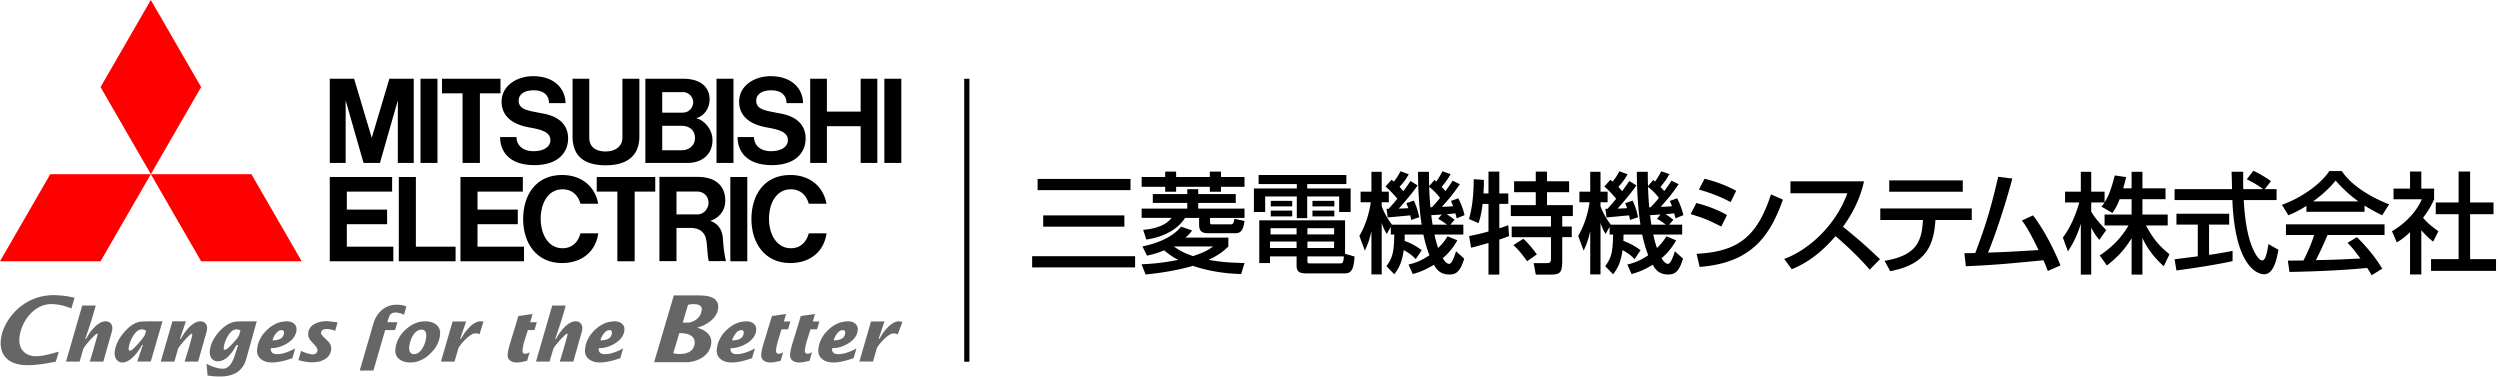
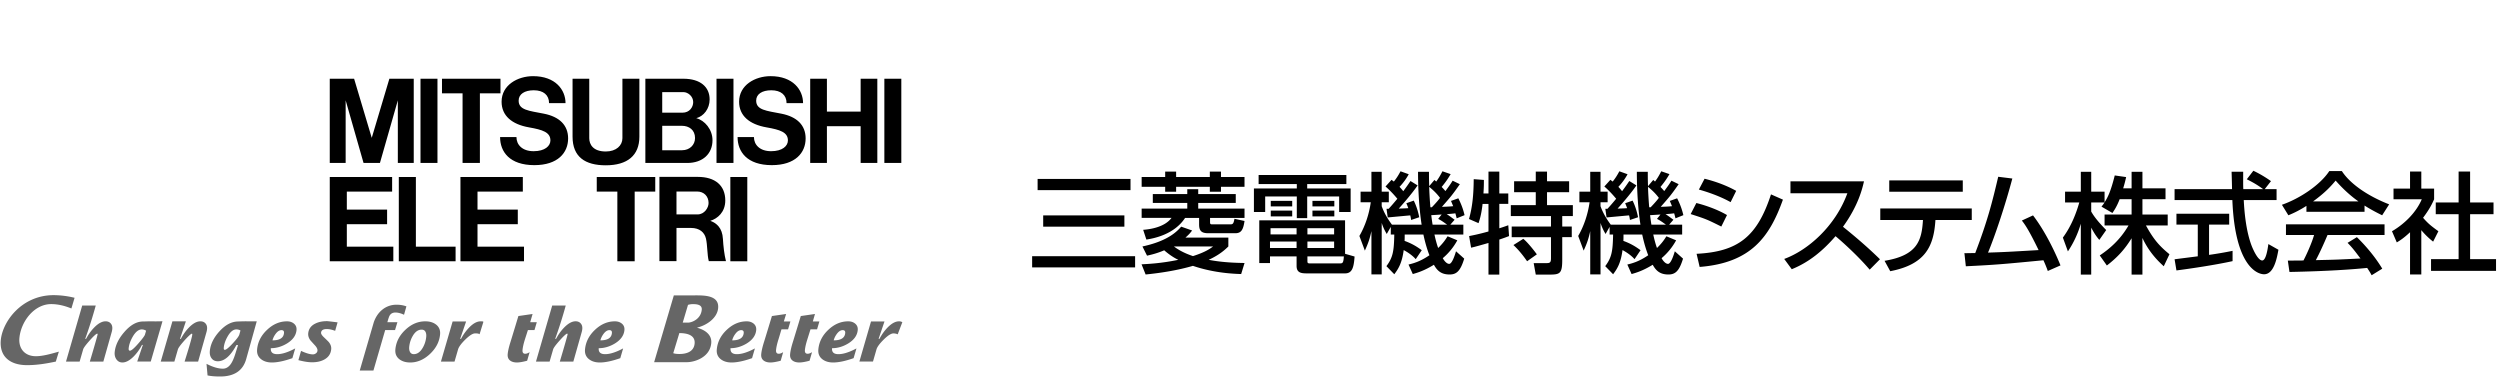
<svg xmlns="http://www.w3.org/2000/svg" version="1.1" width="302" height="45.482" viewBox="0 0 302 45.482">
  <style>.st0{fill:#666}.st1{fill:red}</style>
  <g id="name">
    <path d="M124.682 30.95h12.439v1.348h-12.439V30.95zm.661-9.333h11.223v1.348h-11.223v-1.348zm.674 4.402h9.809v1.361h-9.809v-1.361zM137.899 31.928c.754-.04 2.34-.106 4.442-.542-.251-.119-.872-.423-1.705-1.15-.833.357-1.481.515-2.075.648l-.555-1.111c2.208-.476 3.728-1.256 4.68-2.393l1.322.463c-.198.264-.344.449-.806.859h5.182v1.071c-.33.317-.991.978-2.379 1.613.767.145 2.062.357 4.336.384l-.41 1.335c-.753-.027-3.199-.093-5.829-.991-1.785.529-3.847.859-5.711 1.044l-.492-1.23zm2.855-11.197h1.322v.648h4.071v-.648h1.348v.648h2.842v1.19h-2.842v.595h-1.348v-.595h-4.071v.595h-1.322v-.595h-2.842v-1.19h2.842v-.648zm8.526 2.71v1.071h-4.534v.687h5.592v1.124h-4.164v.568c0 .145.066.212.225.212h2.221c.317 0 .396-.092.502-.674l1.216.264c-.159 1.124-.436 1.481-1.124 1.481h-3.239c-.846 0-1.124-.291-1.124-1.071v-.78h-1.692c-1.309 1.996-3.741 2.472-4.679 2.617l-.384-1.177c.463-.04 2.512-.198 3.424-1.441h-3.609v-1.124h5.512v-.687h-4.164V23.44h4.164v-.582h1.322v.582h4.535zm-7.469 6.332c.317.238.991.727 2.3 1.163 1.547-.489 2.128-.938 2.432-1.163h-4.732zM152.04 21.141h10.602v1.097h-4.733v.529h5.248v2.842h-1.388v-1.877h-3.86v2.617h-1.256v-2.617h-3.82v1.877h-1.361v-2.842h5.182v-.529h-4.614v-1.097zm11.594 9.848c-.093 1.269-.264 2.036-1.15 2.036h-4.574c-.674 0-1.282-.04-1.282-.899v-1.15h-3.212v.806h-1.296v-5.169h10.364v4.045l1.15.331zm-10.219-1.811v.78h3.212v-.78h-3.212zm.066-1.613v.754h3.146v-.754h-3.146zm.027-3.304h2.591v.674h-2.591v-.674zm0 1.176h2.591v.701h-2.591v-.701zm4.428 2.128v.754h3.226v-.754h-3.226zm0 1.613v.78h3.226v-.78h-3.226zm0 1.798v.476c0 .291 0 .37.331.37h3.556c.37 0 .462-.04.515-.846h-4.402zm.608-6.715h2.644v.674h-2.644v-.674zm0 1.176h2.644v.701h-2.644v-.701zM171.021 31.306c-.529-.595-1.256-.991-1.454-1.097-.212 1.586-.648 2.274-1.137 2.921l-.952-.978c.793-1.058.912-1.824.952-3.82h-.423v-.925l-.489.859c-.198-.344-.396-.688-.608-1.335v6.213h-1.242v-5.222c-.199.872-.331 1.335-.793 2.353l-.661-1.771c.714-1.229 1.177-2.657 1.375-4.071h-1.23V23.15h1.309v-2.393h1.242v2.393h.859v1.282h-.859v.476c.132.357.436 1.163 1.242 2.234h3.583c-.251-1.547-.436-3.9-.436-6.385h1.322c0 .608 0 .952.027 1.732l.635-.754c.119.119.158.145.212.198.291-.397.489-.727.753-1.243l.991.344c-.198.331-.45.78-1.084 1.547.159.172.291.304.45.502.529-.701.727-1.018.873-1.256l.872.423c-.899 1.282-1.018 1.428-2.168 2.736.767-.026.991-.04 1.362-.079-.119-.291-.172-.423-.265-.635l.886-.317c.515 1.005.674 1.718.753 2.036l-.952.383c-.093-.383-.119-.463-.159-.608-.344.053-.727.079-1.044.106.278.172.344.225.952.674l-.516.595h1.573v1.19h-3.49c.132.635.317 1.282.449 1.626.648-.635.886-1.018 1.137-1.414l1.176.489a7.53 7.53 0 0 1-1.758 2.155c.145.264.45.688.78.688.331 0 .661-.978.82-1.52l.991.886c-.463 1.533-.952 1.917-1.771 1.917-.939 0-1.467-.396-1.89-1.176-1.203.74-2.01.965-2.551 1.124l-.516-1.15c.529-.132 1.375-.33 2.525-1.124-.198-.489-.489-1.375-.727-2.498h-2.26c0 .317 0 .489-.013.767 1.005.357 1.639.806 2.075 1.124l-.728 1.081zm-3.279-6.08c.251-.264.542-.595 1.058-1.216-.198-.238-.714-.859-1.428-1.481l.727-.806c.119.092.212.159.278.212.317-.397.516-.701.807-1.243l.991.357a7.108 7.108 0 0 1-1.111 1.52c.145.159.278.304.45.529.463-.621.648-.899.873-1.23l.859.529c-.78 1.15-2.168 2.683-2.274 2.802.33-.013.833-.026 1.15-.053-.092-.251-.145-.397-.238-.595l.899-.317c.357.727.542 1.414.661 2.009l-.978.331a5.146 5.146 0 0 0-.106-.555c-.053 0-2.498.225-2.723.251l-.145-1.044h.25zm6.213-1.322c-.41-.555-.846-.952-1.308-1.335.013.595.079 1.758.145 2.472h.172c.595-.622.846-.939.991-1.137zm.199 2.009c-.159.013-1.19.079-1.256.079.053.476.132.991.159 1.15h1.758c-.463-.331-.635-.463-1.084-.701l.423-.528zM179.095 24.631c-.145 1.348-.397 2.049-.489 2.327l-1.15-.502c.423-1.507.555-2.974.568-4.812l1.229.092c0 .476 0 .859-.053 1.639h.608v-2.644h1.309v2.644h1.084v1.256h-1.084v2.948c.33-.106.582-.185 1.084-.37l.092 1.309c-.304.119-.542.212-1.176.423v4.23h-1.309v-3.82c-.515.145-1.679.489-2.102.568l-.238-1.401c.462-.093 1.11-.212 2.339-.555v-3.331h-.712zm6.425-3.9h1.361v1.163h2.67v1.322h-2.67v1.56h3.12v1.322h-1.282v1.269h1.15v1.282h-1.15v2.736c0 1.666-.278 1.785-1.547 1.785h-1.652l-.251-1.388h1.613c.436 0 .476-.198.476-.621v-2.512h-4.745v-1.282h4.745v-1.269h-4.851v-1.322h3.014v-1.56h-2.617v-1.322h2.617v-1.163zm-1.507 8.117c.608.489 1.52 1.705 1.639 1.877l-1.177.833c-.251-.344-.78-1.137-1.652-1.957l1.19-.753zM197.454 31.306c-.529-.595-1.256-.991-1.454-1.097-.212 1.586-.648 2.274-1.137 2.921l-.952-.978c.793-1.058.912-1.824.952-3.82h-.423v-.925l-.489.859c-.198-.344-.396-.688-.608-1.335v6.213H192.1v-5.222c-.199.872-.331 1.335-.793 2.353l-.661-1.771c.714-1.229 1.177-2.657 1.375-4.071h-1.23V23.15h1.309v-2.393h1.242v2.393h.859v1.282h-.859v.476c.132.357.436 1.163 1.242 2.234h3.583c-.251-1.547-.436-3.9-.436-6.385h1.322c0 .608 0 .952.027 1.732l.635-.754c.119.119.158.145.212.198.291-.397.489-.727.753-1.243l.991.344c-.198.331-.45.78-1.084 1.547.159.172.291.304.45.502.529-.701.727-1.018.873-1.256l.872.423c-.899 1.282-1.018 1.428-2.168 2.736.767-.026.991-.04 1.362-.079-.119-.291-.172-.423-.265-.635l.886-.317c.515 1.005.674 1.718.753 2.036l-.952.383c-.093-.383-.119-.463-.159-.608-.344.053-.727.079-1.044.106.278.172.344.225.952.674l-.516.595h1.573v1.19h-3.49c.132.635.317 1.282.449 1.626.648-.635.886-1.018 1.137-1.414l1.176.489a7.53 7.53 0 0 1-1.758 2.155c.145.264.45.688.78.688.331 0 .661-.978.82-1.52l.991.886c-.463 1.533-.952 1.917-1.771 1.917-.939 0-1.467-.396-1.89-1.176-1.203.74-2.01.965-2.551 1.124l-.516-1.15c.529-.132 1.375-.33 2.525-1.124-.198-.489-.489-1.375-.727-2.498h-2.261c0 .317 0 .489-.013.767 1.005.357 1.639.806 2.075 1.124l-.726 1.081zm-3.278-6.08c.251-.264.542-.595 1.058-1.216-.198-.238-.714-.859-1.428-1.481l.727-.806c.119.092.212.159.278.212.317-.397.516-.701.807-1.243l.991.357a7.108 7.108 0 0 1-1.111 1.52c.145.159.278.304.45.529.463-.621.648-.899.873-1.23l.859.529c-.78 1.15-2.168 2.683-2.274 2.802.33-.013.833-.026 1.15-.053-.092-.251-.145-.397-.238-.595l.899-.317c.357.727.542 1.414.661 2.009l-.978.331a5.146 5.146 0 0 0-.106-.555c-.053 0-2.498.225-2.723.251l-.145-1.044h.25zm6.213-1.322c-.41-.555-.846-.952-1.309-1.335.013.595.079 1.758.145 2.472h.172c.595-.622.846-.939.992-1.137zm.198 2.009c-.159.013-1.19.079-1.256.079.053.476.132.991.159 1.15h1.758c-.463-.331-.635-.463-1.084-.701l.423-.528zM207.934 27.367c-1.732-.859-1.771-.885-3.701-1.507l.687-1.335c.635.159 2.274.621 3.701 1.454l-.687 1.388zm-2.987 3.292c4.984-.251 7.311-2.036 8.989-7.178l1.441.635c-1.613 4.521-3.873 7.641-10.06 8.13l-.37-1.587zm4.111-6.24c-1.613-.899-3.411-1.401-3.834-1.52l.688-1.309c.449.119 2.141.529 3.82 1.467l-.674 1.362zM215.533 31.28c2.829-1.031 6.16-3.913 7.628-7.932h-6.874v-1.441h8.883c-.185.793-.648 2.882-2.538 5.486 1.547 1.242 3.053 2.538 4.468 3.926l-1.242 1.256c-1.494-1.758-3.516-3.543-4.125-4.045-1.533 1.771-3.199 3.146-5.288 3.992l-.912-1.242zM238.189 25.186v1.388H233.8c-.198 3.173-1.203 5.367-5.459 6.187l-.687-1.256c3.965-.648 4.494-2.446 4.64-4.931h-5.156v-1.388h11.051zm-1.085-3.397v1.375h-8.883v-1.375h8.883zM245.589 26.019c1.428 1.864 2.617 4.309 3.318 6.041l-1.533.674a15.04 15.04 0 0 0-.529-1.295c-5.089.489-5.644.542-9.372.727l-.172-1.586c.304.013.952-.013 1.308-.013 1.507-3.939 2.062-6.187 2.776-9.214l1.705.212c-.859 3.252-2.115 6.98-2.935 8.949 2.062-.066 2.472-.092 6.108-.304-1.23-2.538-1.666-3.107-2.023-3.569l1.349-.622zM256.056 24.062c-.344.886-.621 1.282-.873 1.666l-1.322-.767a6.16 6.16 0 0 0 .37-.502h-1.613v1.097c.449.806 1.203 1.613 1.811 2.234l-.833 1.19c-.397-.463-.635-.846-.978-1.481v5.671h-1.256v-6.147a12.06 12.06 0 0 1-1.559 3.344l-.608-1.665c1.044-1.414 1.639-3.027 1.983-4.243h-1.719V23.15h1.904v-2.393h1.256v2.393h1.613v1.295c.37-.582.74-1.282 1.229-3.252l1.375.198c-.079.37-.185.806-.357 1.361h1.018v-1.996h1.309v1.996h2.789v1.309h-2.789v1.851h3.053v1.322h-2.63c.925 1.692 1.626 2.485 2.842 3.477l-.688 1.454c-.489-.449-1.732-1.573-2.578-3.424v4.428h-1.309V28.78c-.806 1.309-1.665 2.274-2.987 3.292l-.859-1.216c1.163-.78 2.459-1.864 3.477-3.622h-2.895v-1.322h3.265v-1.851h-1.441zM273.583 22.846h1.427v1.322h-3.965c.053 1.005.212 3.715 1.018 5.684.066.145.661 1.613 1.216 1.613.45 0 .661-1.375.74-1.983l1.216.688c-.185 1.018-.542 2.961-1.732 2.961-.793 0-3.516-.912-3.834-8.963h-6.98v-1.322h6.94c0-.291-.04-1.758-.053-2.102h1.401c0 .82-.013 1.573.013 2.102h2.393c-.635-.476-1.177-.793-1.97-1.19l.793-1.031a13.96 13.96 0 0 1 2.128 1.256l-.751.965zM262.69 31.32c.714-.092 2.499-.317 2.802-.357V27.13h-2.578v-1.31h6.372v1.309h-2.433v3.662a48.571 48.571 0 0 0 2.842-.489v1.243c-2.155.476-5.222.925-6.781 1.124l-.224-1.349zM278.616 24.869a13.064 13.064 0 0 1-2.181 1.137l-.78-1.269c2.128-.74 4.6-2.366 5.724-4.071h1.52c.965 1.507 3.093 3.001 5.711 4.019l-.846 1.322c-.555-.278-1.322-.661-2.128-1.177v.754h-7.019v-.715zm7.879 8.381c-.159-.291-.238-.436-.542-.886-1.811.185-4.772.397-9.386.489l-.198-1.375c.278 0 1.481 0 1.89-.013.344-.648 1.005-2.088 1.282-3.08h-3.397v-1.282h11.91v1.282h-6.887c-.45 1.071-.965 2.194-1.414 3.04 2.472-.053 2.75-.066 5.393-.198-.648-.859-.978-1.309-1.56-1.89l1.124-.688c.41.397 1.917 1.89 3.067 3.807l-1.282.794zm-1.599-8.923c-1.428-1.005-2.433-2.155-2.75-2.512-.529.635-1.243 1.441-2.723 2.512h5.473zM292.494 33.157h-1.361v-5.103c-.793.74-1.19.978-1.6 1.229l-.581-1.348c1.692-.991 2.987-2.419 3.596-3.86h-3.411V22.78h1.996v-2.062h1.361v2.062h1.547v1.295c-.224.502-.529 1.163-1.335 2.234.674.767.991.991 1.851 1.626l-.635 1.256a9.553 9.553 0 0 1-1.428-1.388v5.354zm4.507-12.439h1.388v3.741h2.829v1.414h-2.829v5.433h3.133v1.414h-7.852v-1.414h3.331v-5.433h-2.762v-1.414h2.762v-3.741z" />
  </g>
-   <path id="line" d="M116.476 9.513h.631v34.185h-.631z" />
  <g id="logo">
    <path class="st0" d="M17.51 40.428c-.05.153-.314.504-.787 1.051-.51.587-.851.883-1.021.883-.125 0-.176-.092-.159-.275.043-.452.208-.924.493-1.418.339-.584.706-.875 1.102-.875a.99.99 0 0 1 .511.156l-.139.478zm.987-1.609c-.512-.013-.958.016-1.211.016-.778 0-1.536.426-2.269 1.275-.697.802-1.084 1.611-1.162 2.425-.032.33.033.617.198.86.177.26.423.392.736.392.433 0 .894-.253 1.385-.752.382-.396.708-.851.976-1.365h.105l-.68 2.006h1.635l1.417-4.867c-.262.002-.593.021-1.13.01zM28.909 40.425c-.059.195-.322.547-.792 1.053-.482.523-.803.782-.963.782-.098 0-.139-.092-.121-.276.042-.432.199-.884.474-1.357.322-.557.671-.835 1.045-.835.176 0 .344.044.497.13l-.14.503zm.969-1.61c-.494-.009-1.104.021-1.104.021-.789 0-1.545.398-2.268 1.193-.692.757-1.079 1.551-1.159 2.377-.03.347.033.635.202.864.175.247.43.371.763.371.8 0 1.549-.652 2.245-1.959h.198c-.115.373-.228.743-.345 1.115-.168.524-.348.921-.54 1.188-.264.367-.58.551-.948.551-.553 0-1.213-.193-1.976-.586l.125 1.401c.405.087.911.13 1.514.13 1.714 0 2.766-.706 3.158-2.114l1.271-4.549c-.247-.003-.636.003-1.136-.003zM32.914 41.115c.074-.282.203-.542.387-.788.221-.296.456-.446.698-.446.228 0 .332.116.308.355-.056.587-.52.879-1.393.879zm.569 1.667c-.552 0-.808-.239-.768-.72.668 0 1.317-.188 1.944-.566.713-.435 1.098-.972 1.159-1.614.032-.331-.073-.593-.315-.794-.222-.181-.501-.271-.835-.271-.873 0-1.672.337-2.394 1.017-.724.675-1.13 1.466-1.214 2.365-.049.514.116.916.499 1.206.331.254.76.383 1.29.383.662 0 1.486-.174 2.471-.523l.344-1.178c-.865.465-1.591.695-2.181.695zM40.779 38.941l-.292 1.023c-.382-.141-.719-.215-1.013-.215-.431 0-.661.147-.689.437-.013.135.092.31.314.528.363.344.57.549.628.62.218.277.314.563.283.852-.052.553-.329.967-.828 1.242-.402.223-.894.336-1.477.336-.451 0-1.004-.086-1.659-.259l.321-1.116c.604.28 1.08.42 1.428.42a.586.586 0 0 0 .37-.128.427.427 0 0 0 .185-.32c.018-.176-.074-.38-.279-.613a43.61 43.61 0 0 1-.574-.633c-.204-.278-.291-.561-.264-.847.05-.525.329-.916.841-1.172.394-.202.867-.3 1.431-.3.081.001.506.048 1.274.145zM49.094 37.011l-.287 1.012c-.377-.181-.726-.27-1.047-.27-.313 0-.54.122-.691.366-.069.117-.16.383-.275.804h1.212l-.285.947h-1.19l-1.42 4.887h-1.654l1.698-5.834c.228-.649.579-1.162 1.055-1.537a2.687 2.687 0 0 1 1.71-.576c.423 0 .813.066 1.174.201zM51.058 42.026c-.299.506-.657.756-1.07.756a.487.487 0 0 1-.468-.285c-.08-.157-.109-.354-.087-.592.045-.477.189-.919.429-1.329.294-.505.651-.755 1.07-.755.223 0 .382.092.474.28.076.158.105.356.081.598a3.172 3.172 0 0 1-.429 1.327zm1.609-2.826c-.336-.256-.767-.383-1.296-.383-.874 0-1.672.337-2.394 1.017-.725.675-1.13 1.466-1.216 2.365-.049.514.116.916.495 1.206.337.254.769.383 1.295.383.862 0 1.66-.346 2.388-1.028.731-.688 1.138-1.473 1.221-2.355.05-.512-.116-.915-.493-1.205zM58.396 38.872l-.466 1.512c-.105-.117-.414-.109-.541-.109-.283-.001-.679.251-1.191.754-.486.482-.773.873-.86 1.167l-.43 1.482h-1.644l1.414-4.847h1.63l-.724 2.105h.107c.272-.519.6-.972.977-1.364.488-.503.951-.754 1.382-.754.163 0 .239-.015.346.054zM64.844 38.926l-.28.944h-.792c-.127.4-.254.796-.382 1.19-.147.484-.238.887-.268 1.21-.03.31.08.464.33.464.15 0 .325-.064.525-.193l-.298 1.036c-.523.14-.935.211-1.235.211-.346 0-.62-.079-.821-.233-.23-.176-.325-.436-.294-.777.034-.383.151-.875.339-1.471.153-.479.953-3.129.953-3.129l1.715-.248-.289.996h.797zM72.526 41.115c.075-.282.205-.542.386-.788.224-.296.456-.446.699-.446.229 0 .331.116.307.355-.053.587-.519.879-1.392.879zm.566 1.667c-.549 0-.806-.239-.766-.72.669 0 1.317-.188 1.946-.566.709-.435 1.096-.972 1.158-1.614.03-.331-.071-.593-.314-.794-.223-.181-.504-.271-.838-.271-.872 0-1.67.337-2.394 1.017-.722.675-1.128 1.466-1.213 2.365-.049.514.119.916.499 1.206.331.254.761.383 1.289.383.663 0 1.485-.174 2.472-.523l.343-1.178c-.861.465-1.588.695-2.182.695zM88.446 41.115c.075-.282.202-.542.388-.788.221-.296.454-.446.698-.446.229 0 .332.116.308.355-.057.587-.523.879-1.394.879zm.566 1.667c-.549 0-.805-.239-.765-.72.667 0 1.319-.188 1.946-.566.709-.435 1.095-.972 1.155-1.614.032-.331-.072-.593-.313-.794-.225-.181-.504-.271-.835-.271-.876 0-1.672.337-2.397 1.017-.724.675-1.129 1.466-1.213 2.365-.051.514.115.916.495 1.206.333.254.763.383 1.293.383.662 0 1.486-.174 2.472-.523l.343-1.178c-.86.465-1.588.695-2.181.695zM95.48 38.836l-.282.945h-.792c-.128.396-.26.885-.388 1.279-.148.484-.239.887-.271 1.21-.029.31.082.464.332.464.149 0 .322-.064.526-.193l-.297 1.036c-.525.14-.939.211-1.241.211-.345 0-.617-.079-.818-.233-.229-.176-.325-.436-.294-.777.037-.383.15-.875.338-1.471.153-.479.955-3.129.955-3.129l1.714-.248-.276.905h.794zM98.981 38.836l-.279.945h-.792c-.128.396-.276.885-.402 1.279-.152.484-.24.887-.274 1.21-.03.31.082.464.333.464.148 0 .324-.064.526-.193l-.297 1.036c-.526.14-.938.211-1.238.211-.348 0-.622-.079-.824-.233-.225-.176-.323-.436-.288-.777.036-.383.148-.875.335-1.471.151-.479.954-3.129.954-3.129l1.714-.248-.26.905h.792zM100.708 41.115c.076-.282.205-.542.388-.788.222-.296.456-.446.698-.446.228 0 .332.116.308.355-.054.587-.52.879-1.394.879zm.569 1.667c-.552 0-.807-.239-.767-.72.669 0 1.317-.188 1.944-.566.712-.435 1.098-.972 1.159-1.614.033-.331-.073-.593-.315-.794-.221-.181-.5-.271-.835-.271-.874 0-1.673.337-2.394 1.017-.723.675-1.127 1.466-1.212 2.365-.05.514.115.916.496 1.206.334.254.762.383 1.292.383.66 0 1.485-.174 2.471-.523l.344-1.178c-.867.465-1.592.695-2.183.695zM.097 41.078c-.182 1.899 1.008 3.032 3.181 3.032 1.215 0 2.382-.203 3.465-.431.042-.139.268-.883.368-1.199-.097.023-.194.052-.194.052-.835.235-1.783.499-2.578.499-1.319 0-2.12-.891-1.993-2.218.188-1.969 1.776-4.078 3.838-4.078.776 0 1.594.182 2.44.529l.385-1.291a10.758 10.758 0 0 0-2.529-.319c-3.828 0-6.165 3.151-6.383 5.424zM82.064 40.238c.885 0 1.946.212 1.846 1.269-.09.967-.961 1.254-1.818 1.254-.27 0-.516-.012-.764-.095l.736-2.428zm1.047-3.41a2.07 2.07 0 0 1 .574-.09c.499 0 1.146.063 1.086.682-.108 1.14-1.216 1.552-1.648 1.552h-.649l.637-2.144zm-4.092 6.924h3.95c.914 0 2.784-.558 2.949-2.29.099-1.051-.783-1.621-1.692-1.866l.001-.024c1.135-.277 2.407-1.134 2.523-2.341.149-1.563-1.639-1.551-2.797-1.551h-2.554l-2.38 8.072zM109.002 38.921l-.56 1.467c-.128-.075-.383-.114-.506-.114-.287-.001-.684.251-1.194.754-.483.482-.772.873-.859 1.167l-.428 1.482h-1.643l1.405-4.842h1.629l-.712 2.1h.103c.274-.519.599-.972.976-1.364.49-.503.952-.754 1.384-.754a.738.738 0 0 1 .405.104zM23.933 43.679l-1.634-.001s.852-2.665.924-3.225c0 0 .036-.178-.082-.137-.112.038-.476.378-.916.876-.438.5-.681.834-.732 1.005l-.429 1.481h-1.646l1.408-4.86h1.626l-.712 2.118h.107c.273-.518.594-.977.973-1.366.492-.505.953-.755 1.383-.755.276 0 .491.094.646.287.104.132.258.395.105.973l-1.021 3.604zM10.851 43.678s.82-2.724.927-3.225c0 0 .056-.192-.079-.137-.139.052-.482.38-.92.878-.439.499-.683.834-.732 1.005l-.429 1.481H7.973l1.958-6.77h1.635a54.212 54.212 0 0 1-1.275 4.027l.104.003c.274-.52.597-.978.977-1.369.491-.505.953-.756 1.384-.756.276 0 .493.095.646.288.102.131.256.395.103.971l-1.021 3.606h-1.633zM67.626 43.678s.819-2.725.926-3.227c0 0 .057-.191-.08-.138-.136.053-.479.381-.918.879-.44.497-.682.834-.732 1.005l-.43 1.481h-1.646l1.96-6.77h1.635a52.414 52.414 0 0 1-1.277 4.028h.107c.274-.519.595-.977.977-1.368.491-.503.952-.756 1.383-.756.277 0 .492.095.645.288.104.133.257.397.107.971l-1.024 3.607h-1.633z" />
    <g>
-       <path class="st1" d="M12.147 31.561H0L6.073 21.04h12.148zM24.296 31.561h12.147L30.37 21.04H18.221zM24.296 10.521 18.221 0l-6.074 10.521 6.074 10.519z" />
-     </g>
+       </g>
    <g>
      <path d="M41.897 27.082h4.865v-1.764h-4.865v-2.17h5.472v-1.766H39.835v10.179h7.679v-1.765h-5.617zM41.755 12.121l2.162 7.565h1.979l2.162-7.565v7.565h1.922V9.51h-2.944l-2.129 7.143-2.131-7.143h-2.941v10.176h1.92zM86.554 9.51h2.049v10.175h-2.049zM88.225 21.382h2.048v10.179h-2.048zM106.83 9.51h2.049v10.175h-2.049zM50.796 9.51h2.05v10.175h-2.05zM103.966 13.479h-4.075V9.51h-2.019v10.176h2.019v-4.443h4.075v4.443h2.015V9.51h-2.015zM55.878 19.686h2.093v-8.414h2.487V9.51H53.392v1.762h2.486zM74.576 31.561h2.093v-8.413h2.486v-1.766h-7.067v1.766h2.488zM73.177 19.969c2.612 0 4.06-1.188 4.06-3.46V9.51h-2.049v7.184c0 .876-.738 1.606-2.011 1.606-1.54 0-1.995-.863-1.995-1.606V9.51h-2.017v6.999c0 2.446 1.519 3.46 4.012 3.46zM57.683 27.082h4.867v-1.764h-4.867v-2.17h5.475v-1.766h-7.536v10.179H63.3v-1.765h-5.617zM80.076 19.686h2.938c1.914 0 3.056-1.144 3.056-2.747 0-1.296-.938-2.406-1.961-2.663.894-.227 1.615-1.14 1.615-2.263 0-1.501-1.11-2.503-3.173-2.503H77.96v10.175H80.076zm2.327-1.538h-2.405v-2.951h2.38c.856 0 1.583.493 1.583 1.48-.001.833-.66 1.471-1.558 1.471zm.151-7.022c.56 0 1.185.519 1.185 1.205 0 .61-.438 1.281-1.299 1.281h-2.443v-2.486h2.557zM85.805 26.675c.873-.264 1.809-1.046 1.809-2.459 0-1.809-1.224-2.848-3.311-2.848h-4.645v10.178h2.061v-4.011h1.75c1.059 0 1.634.549 1.808 1.275.191.8.142 1.992.345 2.736h2.073c-.202-.779-.319-1.839-.365-2.676-.073-1.377-.799-1.927-1.525-2.195zm-4.086-.773v-2.769h2.483c.838 0 1.395.587 1.395 1.39 0 .565-.494 1.379-1.334 1.379h-2.544zM50.238 21.382h-2.062v10.179h6.859v-1.765h-4.797zM63.898 15.385c1.652.288 2.592.594 2.592 1.579 0 .667-.661 1.301-2.03 1.301-1.371 0-2.073-.78-2.073-1.704h-1.976c0 1.771 1.147 3.388 4.137 3.388 2.848 0 4.081-1.506 4.081-3.227 0-1.603-1.05-2.621-2.931-2.99-1.806-.355-3.046-.431-3.046-1.576 0-.786.72-1.251 1.824-1.251 1.176 0 1.85.578 1.85 1.555h1.99c0-1.607-1.216-3.26-3.921-3.26-1.867 0-3.803 1.075-3.803 3.087-.001 1.69 1.242 2.736 3.306 3.098zM92.591 15.385c1.652.288 2.589.594 2.589 1.579 0 .667-.66 1.301-2.029 1.301-1.371 0-2.075-.78-2.075-1.704H89.1c0 1.771 1.148 3.388 4.137 3.388 2.848 0 4.083-1.506 4.083-3.227 0-1.603-1.051-2.621-2.93-2.99-1.806-.355-3.045-.431-3.045-1.576 0-.786.718-1.251 1.823-1.251 1.174 0 1.849.578 1.849 1.555h1.993c0-1.607-1.218-3.26-3.924-3.26-1.867 0-3.803 1.075-3.803 3.087-.001 1.69 1.241 2.736 3.308 3.098z" />
-       <path d="M67.939 29.988c-1.656 0-2.624-1.624-2.624-3.558 0-1.935.933-3.563 2.624-3.563 1.259 0 1.907.785 2.186 1.742h2.136c-.351-1.993-1.909-3.472-4.378-3.472-3.114 0-4.688 2.382-4.688 5.321 0 2.939 1.638 5.32 4.688 5.32 2.44 0 4.087-1.419 4.389-3.593h-2.147c-.28 1.025-.949 1.803-2.186 1.803zM95.519 29.988c-1.657 0-2.625-1.624-2.625-3.558 0-1.935.932-3.563 2.625-3.563 1.261 0 1.906.785 2.185 1.742h2.133c-.351-1.993-1.907-3.472-4.377-3.472-3.113 0-4.687 2.382-4.687 5.321 0 2.939 1.639 5.32 4.687 5.32 2.441 0 4.087-1.419 4.391-3.593h-2.147c-.28 1.025-.95 1.803-2.185 1.803z" />
    </g>
  </g>
</svg>